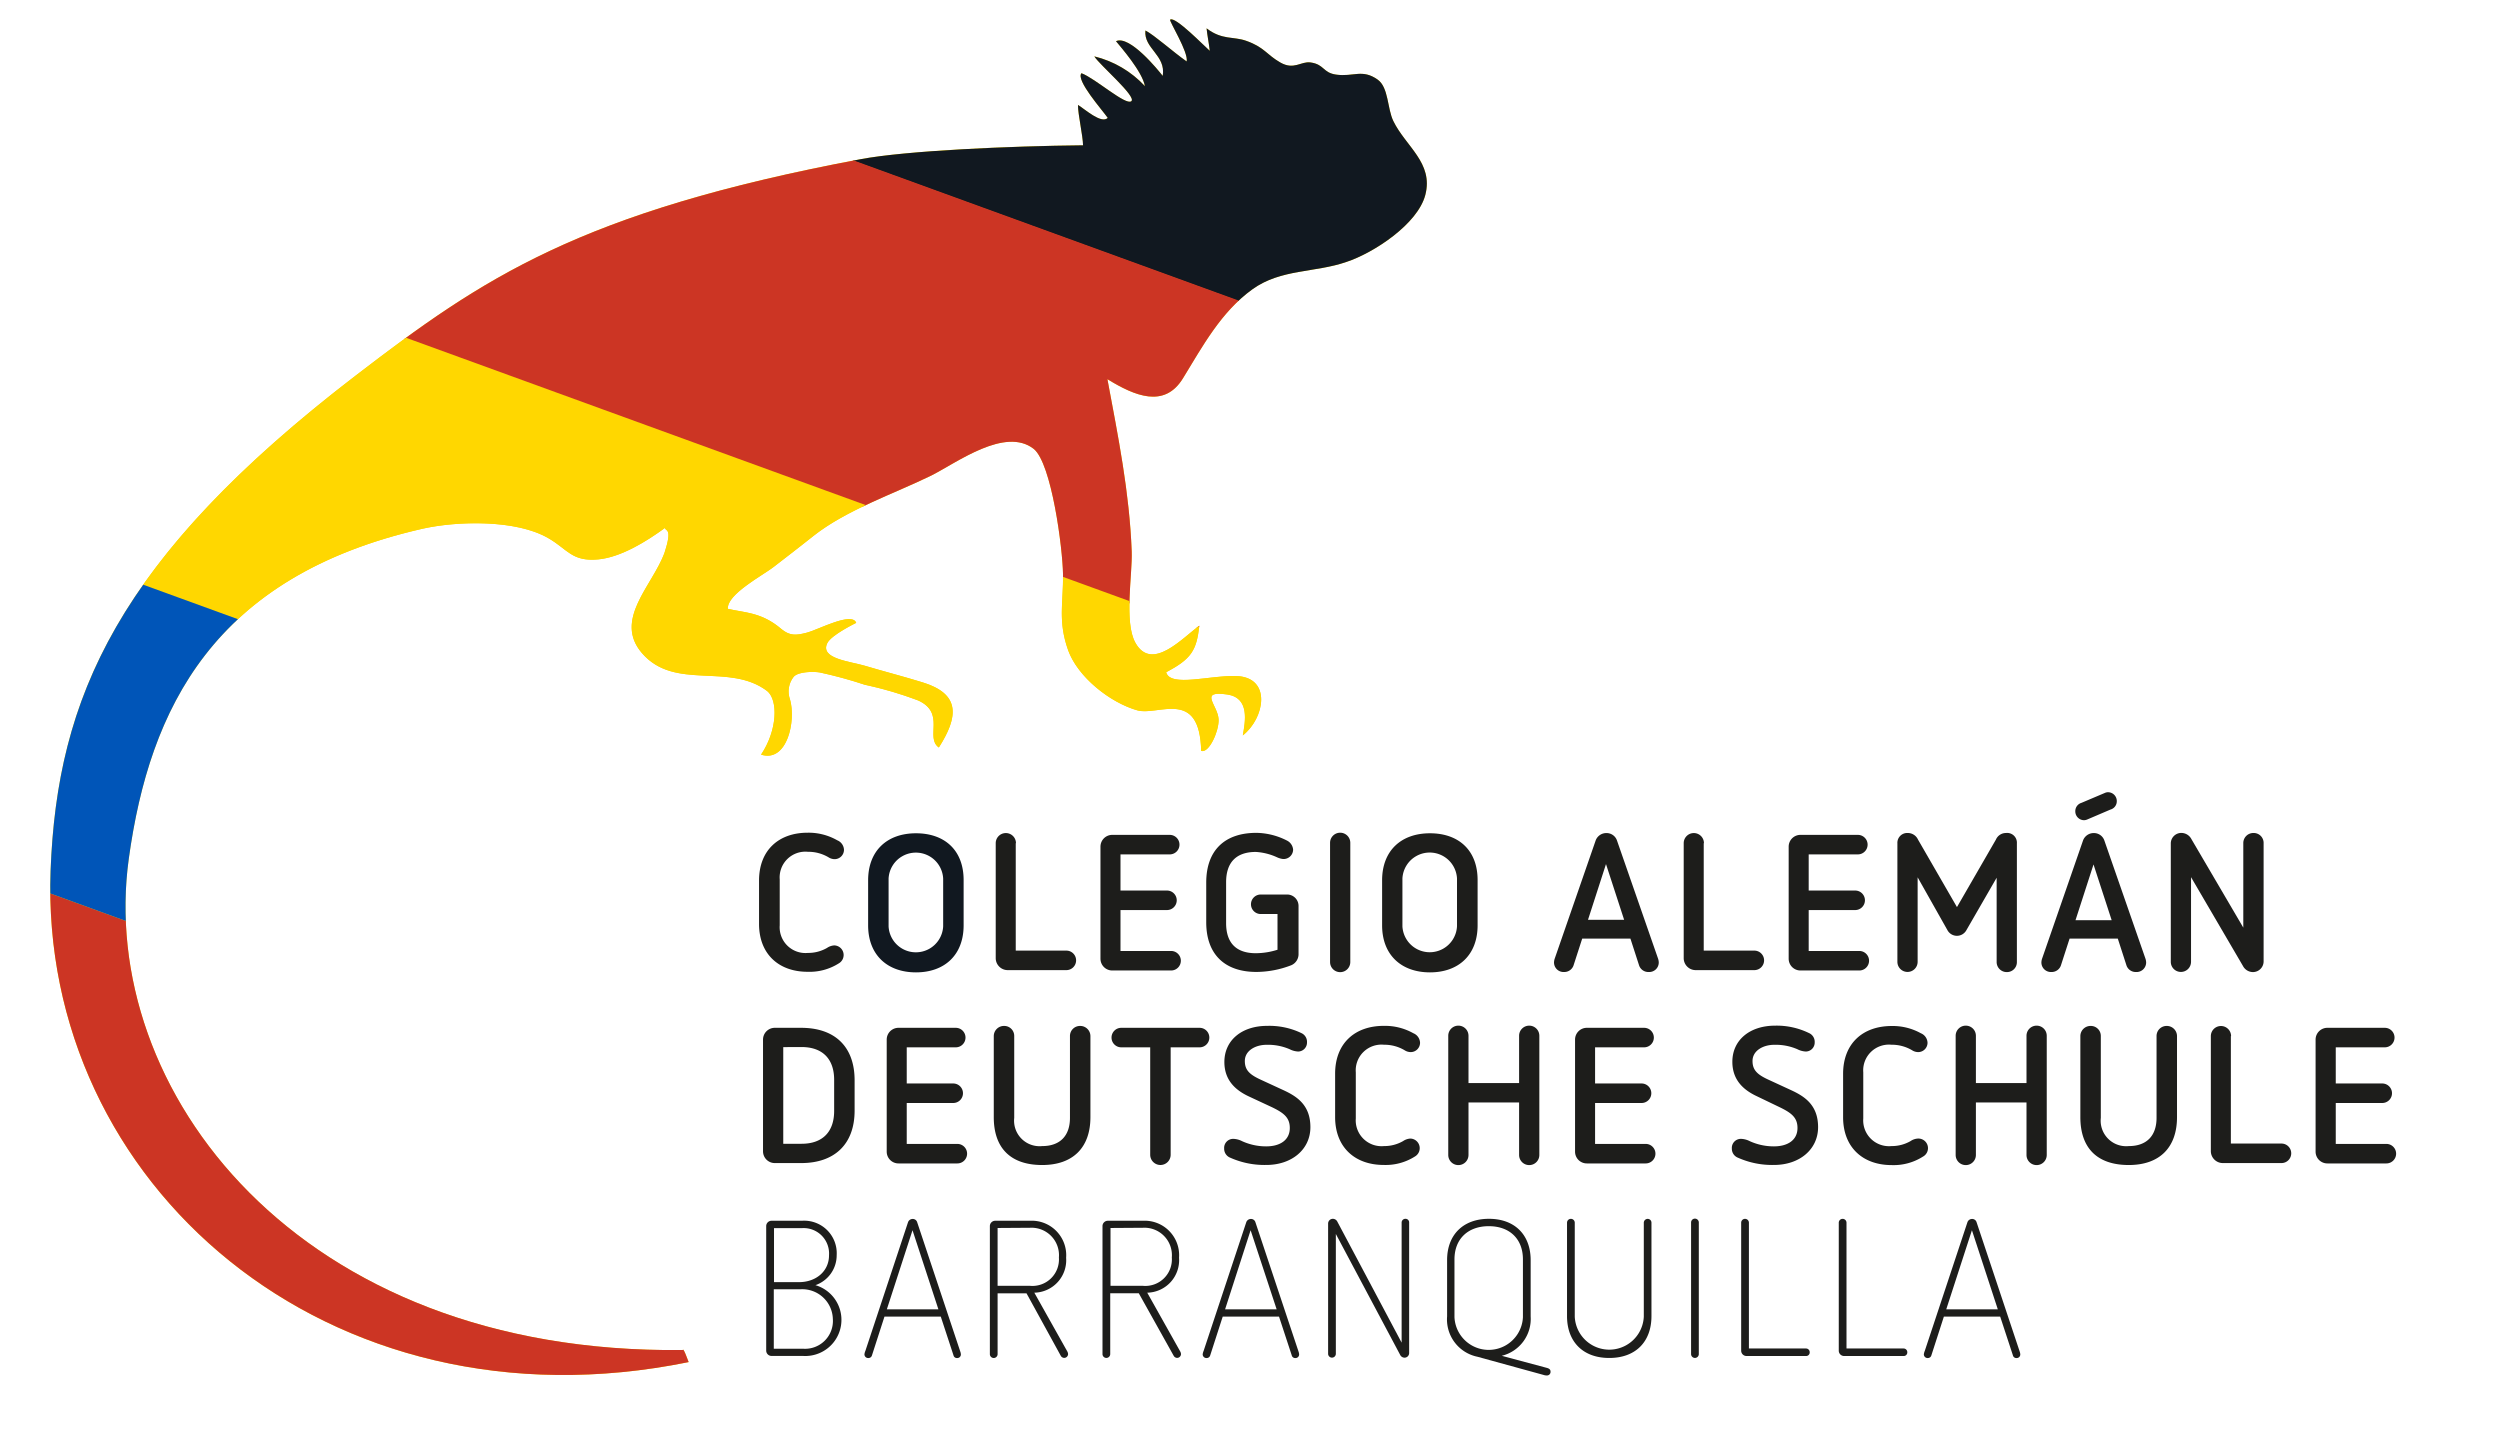
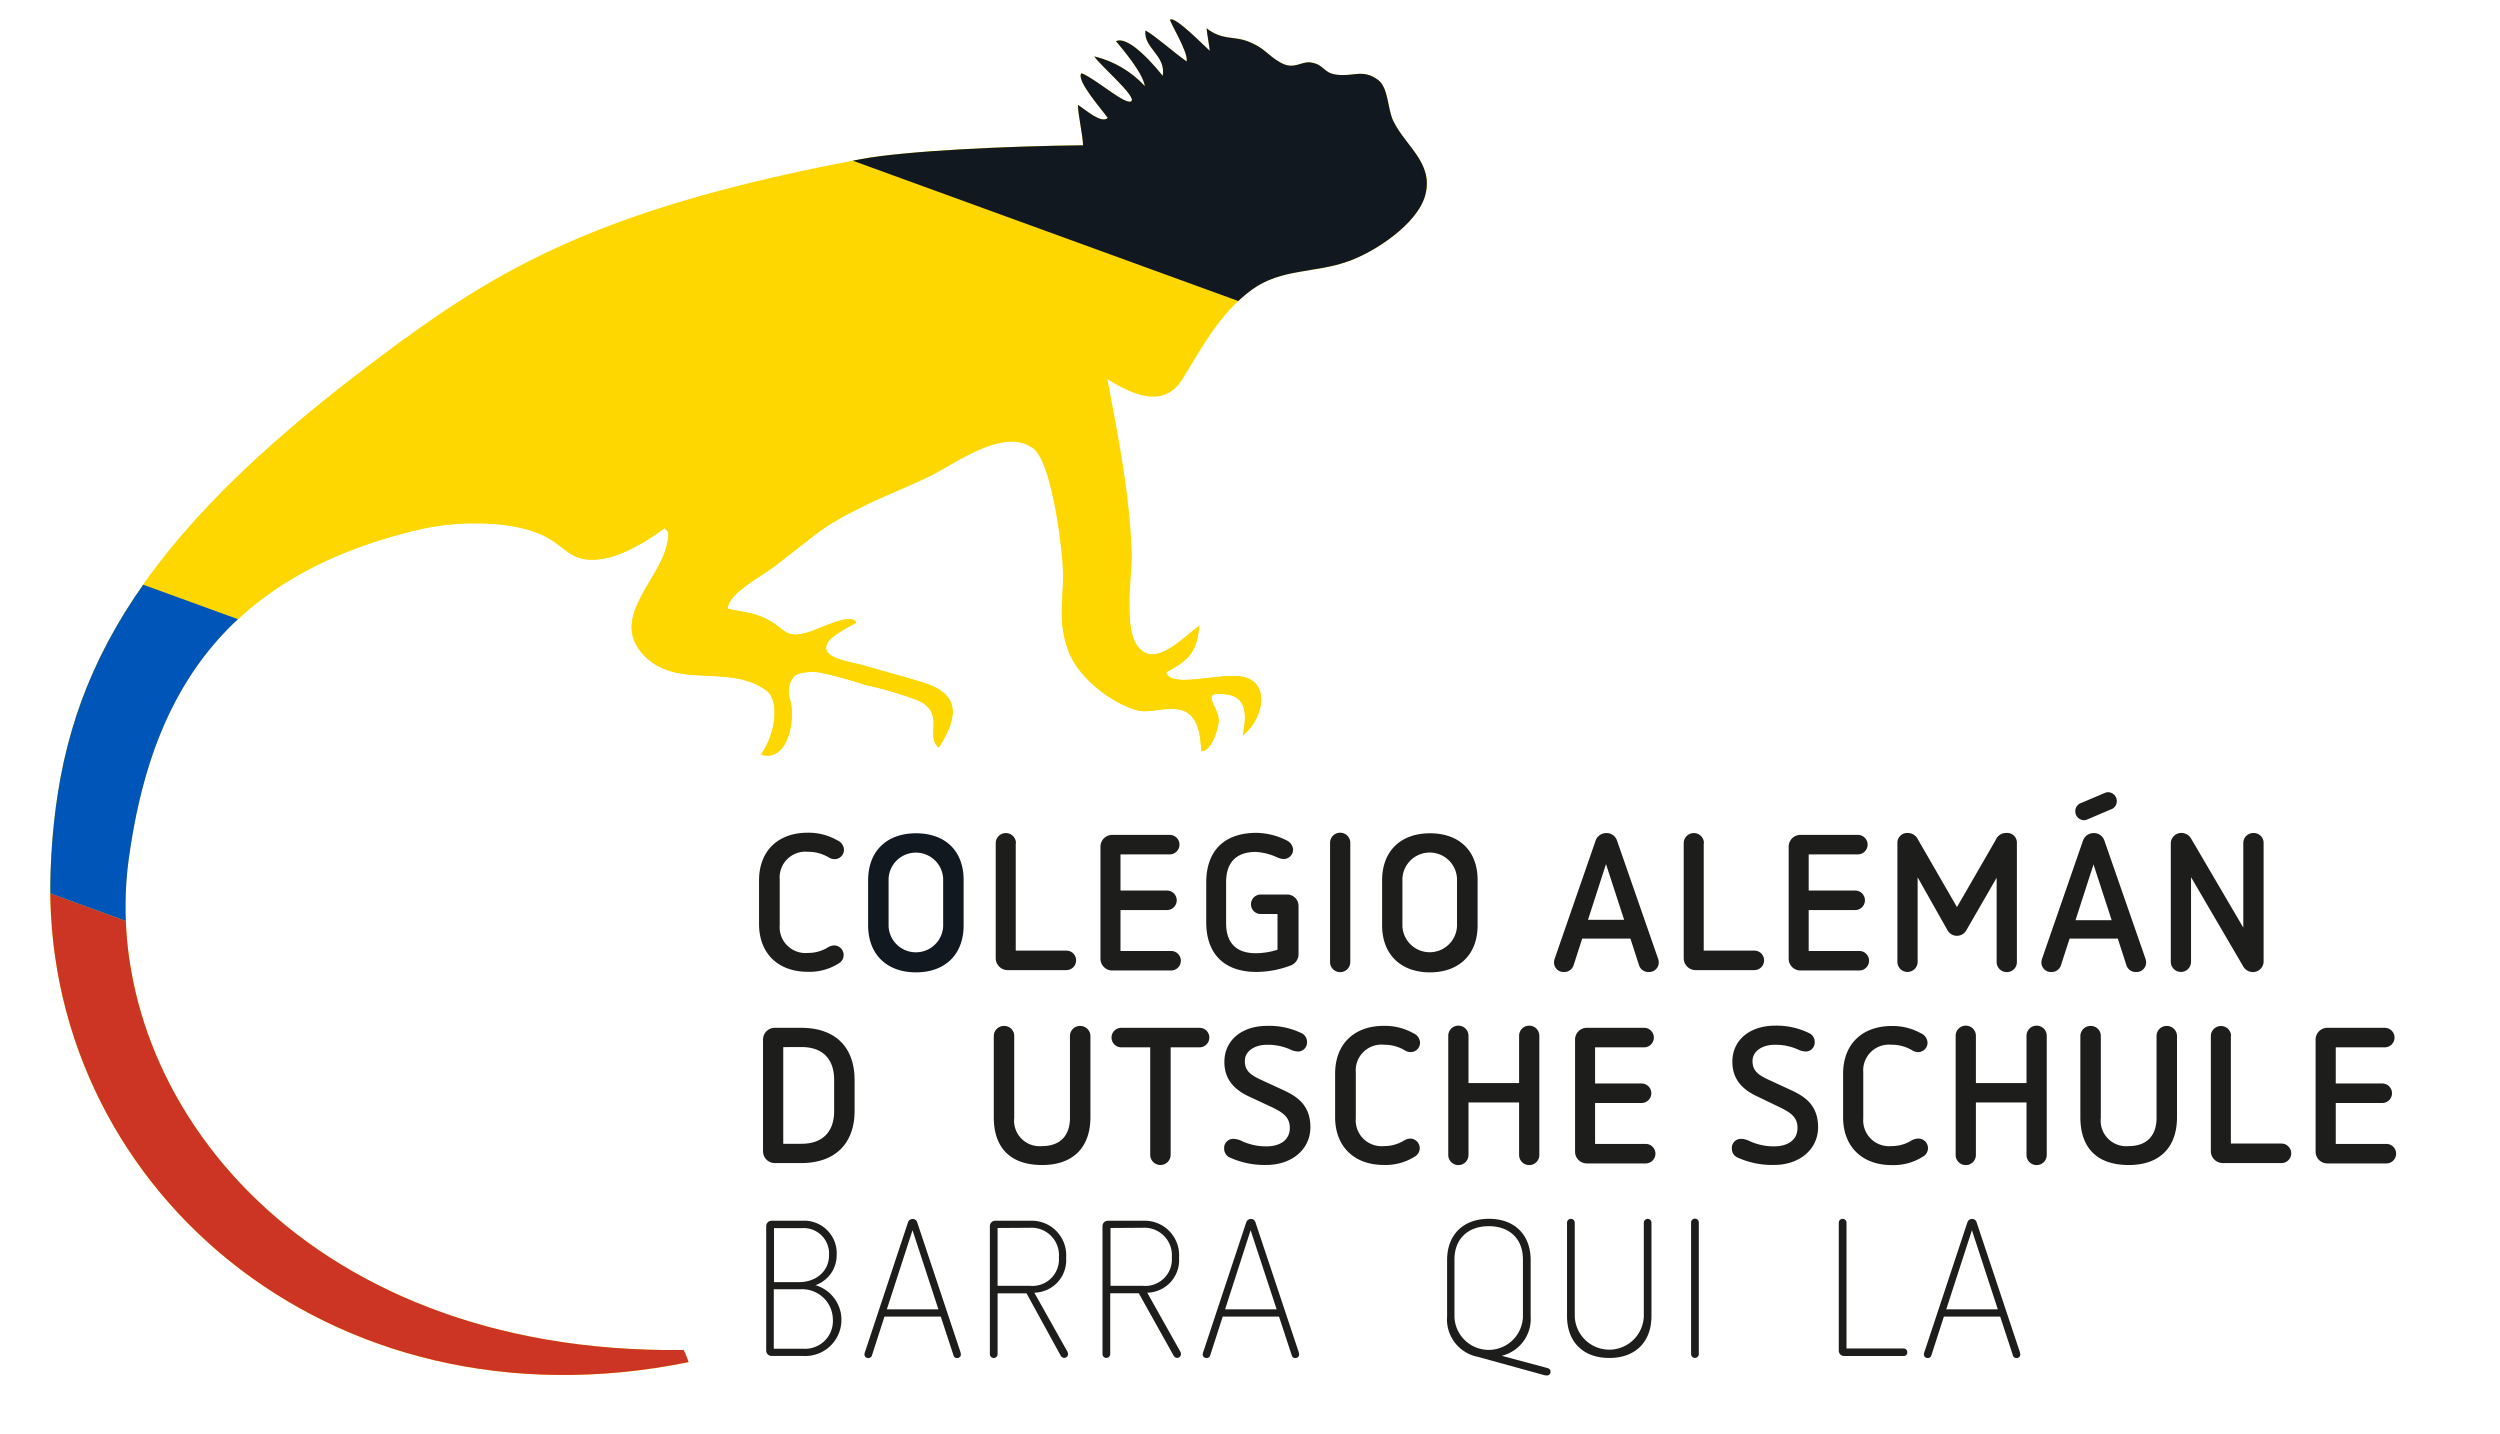
<svg xmlns="http://www.w3.org/2000/svg" id="Ebene_2" data-name="Ebene 2" viewBox="0 0 345.83 198.43">
  <defs>
    <clipPath id="clip-path">
      <path d="M49.25,51.92C16.19,77.28,7.91,96.55,7,120.42c-1.57,43.22,38.25,78.2,88.26,68-.79-2.17-.8-1.67-.8-1.67-53.38.64-81.05-36.09-76.64-68,2.88-20.8,11.74-39,40.54-45.59,4.82-1.1,13-1.32,17.48,1.28,2.7,1.55,3.26,3.28,6.91,2.94,3.17-.29,6.75-2.54,9.23-4.35.09.51,1.09-.06-.07,3.48-1.71,4.57-7.05,9.24-3.11,13.83,4.55,5.28,12.07,1.26,17.33,5.26,1.52,1.25,1.42,5.41-.85,8.79,3.6,1.14,4.86-4.67,4-7.64a3.27,3.27,0,0,1,.52-3.14c.65-.72,2.76-.73,3.59-.59a59.25,59.25,0,0,1,6.23,1.7A51.27,51.27,0,0,1,127,96.89c3.86,1.74.93,5.13,2.87,6.51,2.73-4.29,3-7.39-2.23-9-2.61-.81-5.26-1.49-7.88-2.27-2.16-.65-6.38-1-5.32-3.16.55-1.14,4-2.81,4-2.81-.58-1.6-5.33,1-6.91,1.38-1.39.35-2.28.45-3.47-.55-2.7-2.29-4.95-2.21-7.37-2.77-.17-2,4.79-4.6,6.35-5.81,1.91-1.48,3.56-2.74,5.43-4.23,4.63-3.67,11.14-5.84,16.4-8.42C132.36,64,139.05,59,143,62.1c2.47,2,4,13.72,4.05,17.36.05,3.92-.72,6.44.69,10.43,1.31,3.73,5.79,7.29,9.58,8.37,2.88.82,8.64-3.14,8.84,5.61,1.09.35,2.46-2.72,2.41-4.32-.06-2-2.86-4.06,1.19-3.48,3.16.46,2.49,3.78,2.16,5.66,3.06-2.42,4-8-.85-8.21-3.58-.15-9.21,1.6-9.75-.53,3.46-1.83,4.21-3,4.58-6.43-2.31,1.66-6.55,6.41-8.83,2.37-1.6-2.84-.4-9.51-.52-12.66-.31-8.19-1.89-15.94-3.36-23.82,3.79,2.33,7.89,4.06,10.45-.12,2.74-4.47,5.28-9.2,9.62-12.32,3.94-2.83,8.68-2.27,13-3.78C190,35,196.13,31,197.17,26.95c1.14-4.41-2.71-6.69-4.42-10.19-.86-1.76-.65-4.67-2.18-5.75-2.13-1.51-3.34-.35-5.75-.69-1.84-.26-1.61-1.41-3.52-1.68-1.36-.19-2.29,1.1-4.2,0s-2.2-2.11-4.73-3c-1.74-.62-3.34-.08-5.46-1.72.09.94.34,2.16.44,3.11-.72-.61-4.79-4.83-5.48-4.31-.19.14,2.58,4.55,2.28,5.78-1.94-1.37-4.45-3.63-5.7-4.28-.26,2.5,2.87,3.4,2.39,6.28-.63-.81-4.58-5.68-6.46-4.8.64.8,3.64,4.19,4,6.22a14.1,14.1,0,0,0-7-4.12c.72,1.18,5.89,5.56,5.12,6.2s-5-3.17-6.9-3.87c-.82.94,2.9,5.11,3.64,6.18-.9.87-3.14-1.2-4.12-1.79,0,1.33.68,4.25.7,5.58-10,.1-24.53.74-30.75,1.92C80.12,29.33,66.72,38.52,49.25,51.92Z" style="fill:gold" />
    </clipPath>
  </defs>
  <title>coleman-logo</title>
  <path d="M49.25,51.92C16.19,77.28,7.91,96.55,7,120.42c-1.57,43.22,38.25,78.2,88.26,68-.79-2.17-.8-1.67-.8-1.67-53.38.64-81.05-36.09-76.64-68,2.88-20.8,11.74-39,40.54-45.59,4.82-1.1,13-1.32,17.48,1.28,2.7,1.55,3.26,3.28,6.91,2.94,3.17-.29,6.75-2.54,9.23-4.35.09.51,1.09-.06-.07,3.48-1.71,4.57-7.05,9.24-3.11,13.83,4.55,5.28,12.07,1.26,17.33,5.26,1.52,1.25,1.42,5.41-.85,8.79,3.6,1.14,4.86-4.67,4-7.64a3.27,3.27,0,0,1,.52-3.14c.65-.72,2.76-.73,3.59-.59a59.25,59.25,0,0,1,6.23,1.7A51.27,51.27,0,0,1,127,96.89c3.86,1.74.93,5.13,2.87,6.51,2.73-4.29,3-7.39-2.23-9-2.61-.81-5.26-1.49-7.88-2.27-2.16-.65-6.38-1-5.32-3.16.55-1.14,4-2.81,4-2.81-.58-1.6-5.33,1-6.91,1.38-1.39.35-2.28.45-3.47-.55-2.7-2.29-4.95-2.21-7.37-2.77-.17-2,4.79-4.6,6.35-5.81,1.91-1.48,3.56-2.74,5.43-4.23,4.63-3.67,11.14-5.84,16.4-8.42C132.36,64,139.05,59,143,62.1c2.47,2,4,13.72,4.05,17.36.05,3.92-.72,6.44.69,10.43,1.31,3.73,5.79,7.29,9.58,8.37,2.88.82,8.64-3.14,8.84,5.61,1.09.35,2.46-2.72,2.41-4.32-.06-2-2.86-4.06,1.19-3.48,3.16.46,2.49,3.78,2.16,5.66,3.06-2.42,4-8-.85-8.21-3.58-.15-9.21,1.6-9.75-.53,3.46-1.83,4.21-3,4.58-6.43-2.31,1.66-6.55,6.41-8.83,2.37-1.6-2.84-.4-9.51-.52-12.66-.31-8.19-1.89-15.94-3.36-23.82,3.79,2.33,7.89,4.06,10.45-.12,2.74-4.47,5.28-9.2,9.62-12.32,3.94-2.83,8.68-2.27,13-3.78C190,35,196.13,31,197.17,26.95c1.14-4.41-2.71-6.69-4.42-10.19-.86-1.76-.65-4.67-2.18-5.75-2.13-1.51-3.34-.35-5.75-.69-1.84-.26-1.61-1.41-3.52-1.68-1.36-.19-2.29,1.1-4.2,0s-2.2-2.11-4.73-3c-1.74-.62-3.34-.08-5.46-1.72.09.94.34,2.16.44,3.11-.72-.61-4.79-4.83-5.48-4.31-.19.14,2.58,4.55,2.28,5.78-1.94-1.37-4.45-3.63-5.7-4.28-.26,2.5,2.87,3.4,2.39,6.28-.63-.81-4.58-5.68-6.46-4.8.64.8,3.64,4.19,4,6.22a14.1,14.1,0,0,0-7-4.12c.72,1.18,5.89,5.56,5.12,6.2s-5-3.17-6.9-3.87c-.82.94,2.9,5.11,3.64,6.18-.9.87-3.14-1.2-4.12-1.79,0,1.33.68,4.25.7,5.58-10,.1-24.53.74-30.75,1.92C80.12,29.33,66.72,38.52,49.25,51.92Z" style="fill:gold" />
  <g style="clip-path:url(#clip-path)">
    <rect x="23.04" y="-19.23" width="214.56" height="44.53" transform="translate(8.9 -44.39) rotate(20)" style="fill:#111820" />
-     <rect x="7.7" y="22.5" width="214.56" height="44.53" transform="translate(22.25 -36.63) rotate(20)" style="fill:#cc3524" />
    <rect x="-38.1" y="147.67" width="214.56" height="44.53" transform="translate(62.3 -13.41) rotate(20)" style="fill:#cc3524" />
    <rect x="-7.64" y="63.98" width="214.56" height="44.53" transform="translate(35.51 -28.88) rotate(20)" style="fill:gold" />
    <rect x="-22.87" y="105.83" width="214.56" height="44.53" transform="translate(48.9 -21.15) rotate(20)" style="fill:#0055b8" />
  </g>
  <path d="M115.82,116.24a1.48,1.48,0,0,1,.93,1.33,1.3,1.3,0,0,1-1.31,1.28,1.61,1.61,0,0,1-.85-.27,5.49,5.49,0,0,0-2.83-.75,3.56,3.56,0,0,0-3.9,3.82V128a3.57,3.57,0,0,0,3.9,3.82,5.2,5.2,0,0,0,2.64-.69,2,2,0,0,1,1-.35,1.33,1.33,0,0,1,.64,2.48,7.55,7.55,0,0,1-4.32,1.17c-4,0-6.72-2.46-6.72-6.62v-6c0-4.22,2.75-6.62,6.72-6.62A8,8,0,0,1,115.82,116.24Z" style="fill:#1d1d1b" />
  <path d="M133.3,121.74V128c0,4.11-2.64,6.51-6.59,6.51s-6.62-2.4-6.62-6.51v-6.22c0-4.11,2.64-6.51,6.62-6.51S133.3,117.63,133.3,121.74Zm-10.38-.21v6.62a3.78,3.78,0,0,0,7.55,0v-6.62a3.78,3.78,0,0,0-7.55,0Z" style="fill:#111820" />
  <path d="M140.51,116.64V131.5h7a1.35,1.35,0,0,1,0,2.7h-8.09a1.66,1.66,0,0,1-1.68-1.63V116.64a1.4,1.4,0,1,1,2.8,0Z" style="fill:#1d1d1b" />
  <path d="M161.81,115.49a1.35,1.35,0,0,1,0,2.7H155v5h6.43a1.35,1.35,0,1,1,0,2.7H155v5.66h7a1.35,1.35,0,0,1,0,2.7h-8.09a1.63,1.63,0,0,1-1.68-1.63V117.12a1.63,1.63,0,0,1,1.68-1.63Z" style="fill:#1d1d1b" />
  <path d="M178.11,116.32a1.54,1.54,0,0,1,.77,1.23,1.32,1.32,0,0,1-1.39,1.28,2.78,2.78,0,0,1-.77-.21,8.19,8.19,0,0,0-3-.77c-2.7,0-4.11,1.44-4.11,4.19v5.66c0,2.7,1.36,4.16,4.11,4.16a10.05,10.05,0,0,0,3-.48v-4.94H174.4a1.35,1.35,0,1,1,0-2.7H178a1.58,1.58,0,0,1,1.63,1.6V132a1.66,1.66,0,0,1-1,1.52,13.53,13.53,0,0,1-4.83.93c-4.35,0-6.94-2.4-6.94-6.88v-5.47c0-4.51,2.59-6.89,6.94-6.89A9.55,9.55,0,0,1,178.11,116.32Z" style="fill:#1d1d1b" />
  <path d="M186.79,116.59v16.49a1.4,1.4,0,0,1-2.8,0V116.59a1.4,1.4,0,0,1,2.8,0Z" style="fill:#1d1d1b" />
  <path d="M204.4,121.74V128c0,4.11-2.64,6.51-6.59,6.51s-6.62-2.4-6.62-6.51v-6.22c0-4.11,2.64-6.51,6.62-6.51S204.4,117.63,204.4,121.74ZM194,121.52v6.62a3.78,3.78,0,0,0,7.55,0v-6.62a3.78,3.78,0,0,0-7.55,0Z" style="fill:#1d1d1b" />
  <path d="M223.67,116.24l5.68,16.33a1.81,1.81,0,0,1,.11.56,1.32,1.32,0,0,1-1.39,1.33,1.35,1.35,0,0,1-1.33-.91l-1.2-3.71h-6.67l-1.2,3.71a1.35,1.35,0,0,1-1.31.91,1.32,1.32,0,0,1-1.39-1.33,1.81,1.81,0,0,1,.11-.56l5.66-16.33a1.57,1.57,0,0,1,1.47-1A1.52,1.52,0,0,1,223.67,116.24Zm-4,11h5l-2.51-7.71Z" style="fill:#1d1d1b" />
  <path d="M235.68,116.64V131.5h7a1.35,1.35,0,0,1,0,2.7h-8.09a1.66,1.66,0,0,1-1.68-1.63V116.64a1.4,1.4,0,1,1,2.8,0Z" style="fill:#1d1d1b" />
  <path d="M257,115.49a1.35,1.35,0,0,1,0,2.7H250.2v5h6.43a1.35,1.35,0,1,1,0,2.7H250.2v5.66h7a1.35,1.35,0,0,1,0,2.7h-8.09a1.63,1.63,0,0,1-1.68-1.63V117.12a1.63,1.63,0,0,1,1.68-1.63Z" style="fill:#1d1d1b" />
  <path d="M279,116.67v16.39a1.37,1.37,0,0,1-1.39,1.41,1.39,1.39,0,0,1-1.41-1.41V121.42L272,128.7a1.49,1.49,0,0,1-2.59,0l-4.14-7.34v11.69a1.4,1.4,0,1,1-2.8,0V116.67a1.36,1.36,0,0,1,1.44-1.44,1.55,1.55,0,0,1,1.41.91l5.39,9.34,5.39-9.34a1.51,1.51,0,0,1,1.39-.91A1.35,1.35,0,0,1,279,116.67Z" style="fill:#1d1d1b" />
  <path d="M291.09,116.24l5.68,16.33a1.81,1.81,0,0,1,.11.56,1.32,1.32,0,0,1-1.39,1.33,1.35,1.35,0,0,1-1.33-.91l-1.2-3.71h-6.67l-1.2,3.71a1.35,1.35,0,0,1-1.31.91,1.32,1.32,0,0,1-1.39-1.33,1.81,1.81,0,0,1,.11-.56l5.66-16.33a1.57,1.57,0,0,1,1.47-1A1.52,1.52,0,0,1,291.09,116.24Zm1.73-5.42a1.19,1.19,0,0,1-.88,1.17l-3.18,1.36a1.2,1.2,0,0,1-.45.11,1.22,1.22,0,0,1-1.23-1.23,1.2,1.2,0,0,1,.85-1.17l3.28-1.39a1.07,1.07,0,0,1,.4-.08A1.22,1.22,0,0,1,292.82,110.82Zm-5.71,16.47h5l-2.51-7.71Z" style="fill:#1d1d1b" />
  <path d="M313.13,116.64V133a1.48,1.48,0,0,1-1.47,1.47,1.57,1.57,0,0,1-1.39-.85l-7.18-12.28v11.71a1.4,1.4,0,1,1-2.8,0V116.69a1.46,1.46,0,0,1,1.44-1.47,1.58,1.58,0,0,1,1.41.85l7.18,12.25V116.64a1.39,1.39,0,0,1,1.41-1.41A1.37,1.37,0,0,1,313.13,116.64Z" style="fill:#1d1d1b" />
  <path d="M110.83,142.18c4.56,0,7.39,2.51,7.39,7.26v4.19c0,4.67-2.8,7.26-7.39,7.26h-3.6a1.63,1.63,0,0,1-1.68-1.63V143.81a1.63,1.63,0,0,1,1.68-1.63Zm-2.48,2.67v13.37h2.53c2.91,0,4.51-1.65,4.51-4.54v-4.3c0-2.94-1.65-4.54-4.51-4.54Z" style="fill:#1d1d1b" />
-   <path d="M132.21,142.18a1.35,1.35,0,0,1,0,2.7h-6.78v5h6.43a1.35,1.35,0,1,1,0,2.7h-6.43v5.66h7a1.35,1.35,0,0,1,0,2.7h-8.09a1.63,1.63,0,0,1-1.68-1.63V143.81a1.63,1.63,0,0,1,1.68-1.63Z" style="fill:#1d1d1b" />
  <path d="M150.84,143.33v11.21c0,4.22-2.43,6.62-6.67,6.62-4.43,0-6.7-2.4-6.7-6.62V143.33a1.41,1.41,0,0,1,1.44-1.41,1.38,1.38,0,0,1,1.39,1.41v11.31a3.53,3.53,0,0,0,3.87,3.9c2.48,0,3.84-1.44,3.84-3.9V143.33a1.39,1.39,0,0,1,1.41-1.41A1.41,1.41,0,0,1,150.84,143.33Z" style="fill:#1d1d1b" />
  <path d="M165.94,142.18a1.35,1.35,0,0,1,0,2.7h-4v14.86a1.41,1.41,0,1,1-2.83,0V144.88h-4a1.35,1.35,0,1,1,0-2.7Z" style="fill:#1d1d1b" />
  <path d="M180,142.9a1.32,1.32,0,0,1,.8,1.28,1.24,1.24,0,0,1-1.23,1.28,2.88,2.88,0,0,1-1.17-.32,7.53,7.53,0,0,0-3.2-.61c-1.52,0-3,.8-3,2.24,0,1.28.69,1.89,2.21,2.59l3.12,1.44c1.79.83,3.74,2,3.74,5.12s-2.62,5.23-6.08,5.23a11.61,11.61,0,0,1-5-1,1.33,1.33,0,0,1-.85-1.28,1.25,1.25,0,0,1,1.28-1.33,2.87,2.87,0,0,1,1.2.32,8,8,0,0,0,3.34.72c1.92,0,3.26-.88,3.26-2.54,0-1.44-.83-2.08-2.43-2.86l-3.26-1.52c-1.87-.88-3.36-2.27-3.36-4.75,0-3,2.4-5,5.92-5A10.21,10.21,0,0,1,180,142.9Z" style="fill:#1d1d1b" />
  <path d="M195.51,142.93a1.48,1.48,0,0,1,.93,1.33,1.3,1.3,0,0,1-1.31,1.28,1.61,1.61,0,0,1-.85-.27,5.49,5.49,0,0,0-2.83-.75,3.56,3.56,0,0,0-3.9,3.82v6.38a3.57,3.57,0,0,0,3.9,3.82,5.2,5.2,0,0,0,2.64-.69,2,2,0,0,1,1-.35,1.33,1.33,0,0,1,.64,2.48,7.55,7.55,0,0,1-4.32,1.17c-4,0-6.72-2.46-6.72-6.62v-6c0-4.22,2.75-6.62,6.72-6.62A8,8,0,0,1,195.51,142.93Z" style="fill:#1d1d1b" />
  <path d="M212.94,143.28v16.49a1.4,1.4,0,0,1-2.8,0v-7.26h-7v7.26a1.4,1.4,0,0,1-2.8,0V143.28a1.4,1.4,0,0,1,2.8,0v6.54h7v-6.54a1.4,1.4,0,0,1,2.8,0Z" style="fill:#1d1d1b" />
  <path d="M227.43,142.18a1.35,1.35,0,0,1,0,2.7h-6.78v5h6.43a1.35,1.35,0,1,1,0,2.7h-6.43v5.66h7a1.35,1.35,0,0,1,0,2.7h-8.09a1.63,1.63,0,0,1-1.68-1.63V143.81a1.63,1.63,0,0,1,1.68-1.63Z" style="fill:#1d1d1b" />
  <path d="M250.23,142.9a1.32,1.32,0,0,1,.8,1.28,1.24,1.24,0,0,1-1.23,1.28,2.88,2.88,0,0,1-1.17-.32,7.53,7.53,0,0,0-3.2-.61c-1.52,0-3,.8-3,2.24,0,1.28.69,1.89,2.21,2.59l3.12,1.44c1.79.83,3.74,2,3.74,5.12s-2.62,5.23-6.08,5.23a11.61,11.61,0,0,1-5-1,1.33,1.33,0,0,1-.85-1.28,1.25,1.25,0,0,1,1.28-1.33,2.87,2.87,0,0,1,1.2.32,8,8,0,0,0,3.34.72c1.92,0,3.26-.88,3.26-2.54,0-1.44-.83-2.08-2.43-2.86L243,151.63c-1.87-.88-3.36-2.27-3.36-4.75,0-3,2.4-5,5.92-5A10.21,10.21,0,0,1,250.23,142.9Z" style="fill:#1d1d1b" />
-   <path d="M265.71,142.93a1.48,1.48,0,0,1,.93,1.33,1.3,1.3,0,0,1-1.31,1.28,1.61,1.61,0,0,1-.85-.27,5.48,5.48,0,0,0-2.83-.75,3.56,3.56,0,0,0-3.9,3.82v6.38a3.57,3.57,0,0,0,3.9,3.82,5.2,5.2,0,0,0,2.64-.69,2,2,0,0,1,1-.35A1.33,1.33,0,0,1,266,160a7.55,7.55,0,0,1-4.32,1.17c-4,0-6.72-2.46-6.72-6.62v-6c0-4.22,2.75-6.62,6.72-6.62A8,8,0,0,1,265.71,142.93Z" style="fill:#1d1d1b" />
+   <path d="M265.71,142.93a1.48,1.48,0,0,1,.93,1.33,1.3,1.3,0,0,1-1.31,1.28,1.61,1.61,0,0,1-.85-.27,5.48,5.48,0,0,0-2.83-.75,3.56,3.56,0,0,0-3.9,3.82v6.38a3.57,3.57,0,0,0,3.9,3.82,5.2,5.2,0,0,0,2.64-.69,2,2,0,0,1,1-.35A1.33,1.33,0,0,1,266,160a7.55,7.55,0,0,1-4.32,1.17c-4,0-6.72-2.46-6.72-6.62v-6c0-4.22,2.75-6.62,6.72-6.62A8,8,0,0,1,265.71,142.93" style="fill:#1d1d1b" />
  <path d="M283.13,143.28v16.49a1.4,1.4,0,0,1-2.8,0v-7.26h-7v7.26a1.4,1.4,0,0,1-2.8,0V143.28a1.4,1.4,0,0,1,2.8,0v6.54h7v-6.54a1.4,1.4,0,0,1,2.8,0Z" style="fill:#1d1d1b" />
  <path d="M301.15,143.33v11.21c0,4.22-2.43,6.62-6.67,6.62-4.43,0-6.7-2.4-6.7-6.62V143.33a1.41,1.41,0,0,1,1.44-1.41,1.38,1.38,0,0,1,1.39,1.41v11.31a3.53,3.53,0,0,0,3.87,3.9c2.48,0,3.84-1.44,3.84-3.9V143.33a1.39,1.39,0,0,1,1.41-1.41A1.41,1.41,0,0,1,301.15,143.33Z" style="fill:#1d1d1b" />
  <path d="M308.6,143.33v14.86h7a1.35,1.35,0,0,1,0,2.7h-8.09a1.66,1.66,0,0,1-1.68-1.63V143.33a1.4,1.4,0,1,1,2.8,0Z" style="fill:#1d1d1b" />
  <path d="M329.89,142.18a1.35,1.35,0,0,1,0,2.7h-6.78v5h6.43a1.35,1.35,0,1,1,0,2.7h-6.43v5.66h7a1.35,1.35,0,0,1,0,2.7H322a1.63,1.63,0,0,1-1.68-1.63V143.81a1.63,1.63,0,0,1,1.68-1.63Z" style="fill:#1d1d1b" />
  <path d="M110.94,168.87a4.5,4.5,0,0,1,4.8,4.75,4.38,4.38,0,0,1-2.94,4.16,5,5,0,0,1-1.71,9.79h-4.35a.74.74,0,0,1-.75-.72V169.59a.74.74,0,0,1,.75-.72Zm-3.87,8.49h3.47c2.32,0,4.14-1.49,4.14-3.71a3.52,3.52,0,0,0-3.74-3.76h-3.87Zm4,9.21a3.85,3.85,0,0,0,4.14-4.11,4.23,4.23,0,0,0-4.51-4.11h-3.66v8.22Z" style="fill:#1d1d1b" />
  <path d="M126.87,169.06l6,18a1.4,1.4,0,0,1,.05.29.49.49,0,0,1-.51.51.48.48,0,0,1-.51-.37l-1.76-5.36h-7.79l-1.73,5.36a.5.5,0,0,1-.51.37.51.51,0,0,1-.53-.51,1.65,1.65,0,0,1,.13-.48l5.9-17.8a.68.68,0,0,1,.64-.45A.63.63,0,0,1,126.87,169.06Zm-4.19,12.06h7.13l-3.58-10.94Z" style="fill:#1d1d1b" />
  <path d="M142.48,168.87a4.77,4.77,0,0,1,5,5.12,4.5,4.5,0,0,1-4.4,4.83l4.54,8.09a.88.88,0,0,1,.13.4.54.54,0,0,1-.53.53.56.56,0,0,1-.48-.29L142,178.91H138v8.41a.53.53,0,0,1-1.07,0V169.59a.74.74,0,0,1,.75-.72Zm-4.48,1v8h4.48a3.67,3.67,0,0,0,4-3.92,3.8,3.8,0,0,0-4-4.11Z" style="fill:#1d1d1b" />
  <path d="M158.1,168.87a4.77,4.77,0,0,1,5,5.12,4.5,4.5,0,0,1-4.4,4.83l4.54,8.09a.88.88,0,0,1,.13.4.54.54,0,0,1-.53.53.56.56,0,0,1-.48-.29l-4.83-8.65h-3.95v8.41a.53.53,0,0,1-1.07,0V169.59a.74.74,0,0,1,.75-.72Zm-4.48,1v8h4.48a3.67,3.67,0,0,0,4-3.92,3.8,3.8,0,0,0-4-4.11Z" style="fill:#1d1d1b" />
  <path d="M173.66,169.06l6,18a1.4,1.4,0,0,1,.05.29.49.49,0,0,1-.51.51.48.48,0,0,1-.51-.37l-1.76-5.36h-7.79l-1.73,5.36a.5.5,0,0,1-.51.37.51.51,0,0,1-.53-.51,1.65,1.65,0,0,1,.13-.48l5.9-17.8a.68.68,0,0,1,.64-.45A.63.63,0,0,1,173.66,169.06Zm-4.19,12.06h7.13L173,170.18Z" style="fill:#1d1d1b" />
-   <path d="M194.93,169.14v18a.64.64,0,0,1-.64.67.69.69,0,0,1-.61-.4l-8.89-16.71v16.57a.53.53,0,0,1-1.07,0v-18a.66.66,0,0,1,.64-.67.7.7,0,0,1,.64.4l8.89,16.73v-16.6a.52.52,0,0,1,.53-.53A.5.5,0,0,1,194.93,169.14Z" style="fill:#1d1d1b" />
  <path d="M211.74,174.32v7.79a5.25,5.25,0,0,1-4,5.44l6.27,1.68c.37.11.48.27.48.53a.49.49,0,0,1-.51.51,1.41,1.41,0,0,1-.48-.08l-9.13-2.51a5.27,5.27,0,0,1-4.19-5.58v-7.79c0-3.5,2.22-5.71,5.79-5.71S211.74,170.82,211.74,174.32Zm-10.54-.11v8a4.74,4.74,0,0,0,9.47,0v-8c0-2.83-1.84-4.59-4.72-4.59S201.2,171.38,201.2,174.21Z" style="fill:#1d1d1b" />
  <path d="M228.45,169.14v12.92c0,3.52-2.16,5.79-5.84,5.79s-5.84-2.29-5.84-5.79V169.14a.53.53,0,1,1,1.07,0v13a4.78,4.78,0,0,0,9.55,0v-13a.54.54,0,0,1,.53-.53A.52.52,0,0,1,228.45,169.14Z" style="fill:#1d1d1b" />
  <path d="M235,169.11v18.2a.53.53,0,0,1-1.07,0v-18.2a.53.53,0,0,1,1.07,0Z" style="fill:#1d1d1b" />
-   <path d="M241.93,169.14v17.4h7.9a.51.51,0,0,1,.51.53.49.49,0,0,1-.51.51h-8.22a.74.74,0,0,1-.75-.72V169.14a.53.53,0,1,1,1.07,0Z" style="fill:#1d1d1b" />
  <path d="M255.43,169.14v17.4h7.9a.51.51,0,0,1,.51.53.49.49,0,0,1-.51.51h-8.22a.74.74,0,0,1-.75-.72V169.14a.53.53,0,1,1,1.07,0Z" style="fill:#1d1d1b" />
  <path d="M273.42,169.06l6,18a1.4,1.4,0,0,1,.05.29.49.49,0,0,1-.51.51.48.48,0,0,1-.51-.37l-1.76-5.36h-7.79l-1.73,5.36a.5.5,0,0,1-.51.37.51.51,0,0,1-.53-.51,1.65,1.65,0,0,1,.13-.48l5.9-17.8a.68.68,0,0,1,.64-.45A.63.63,0,0,1,273.42,169.06Zm-4.19,12.06h7.13l-3.58-10.94Z" style="fill:#1d1d1b" />
</svg>